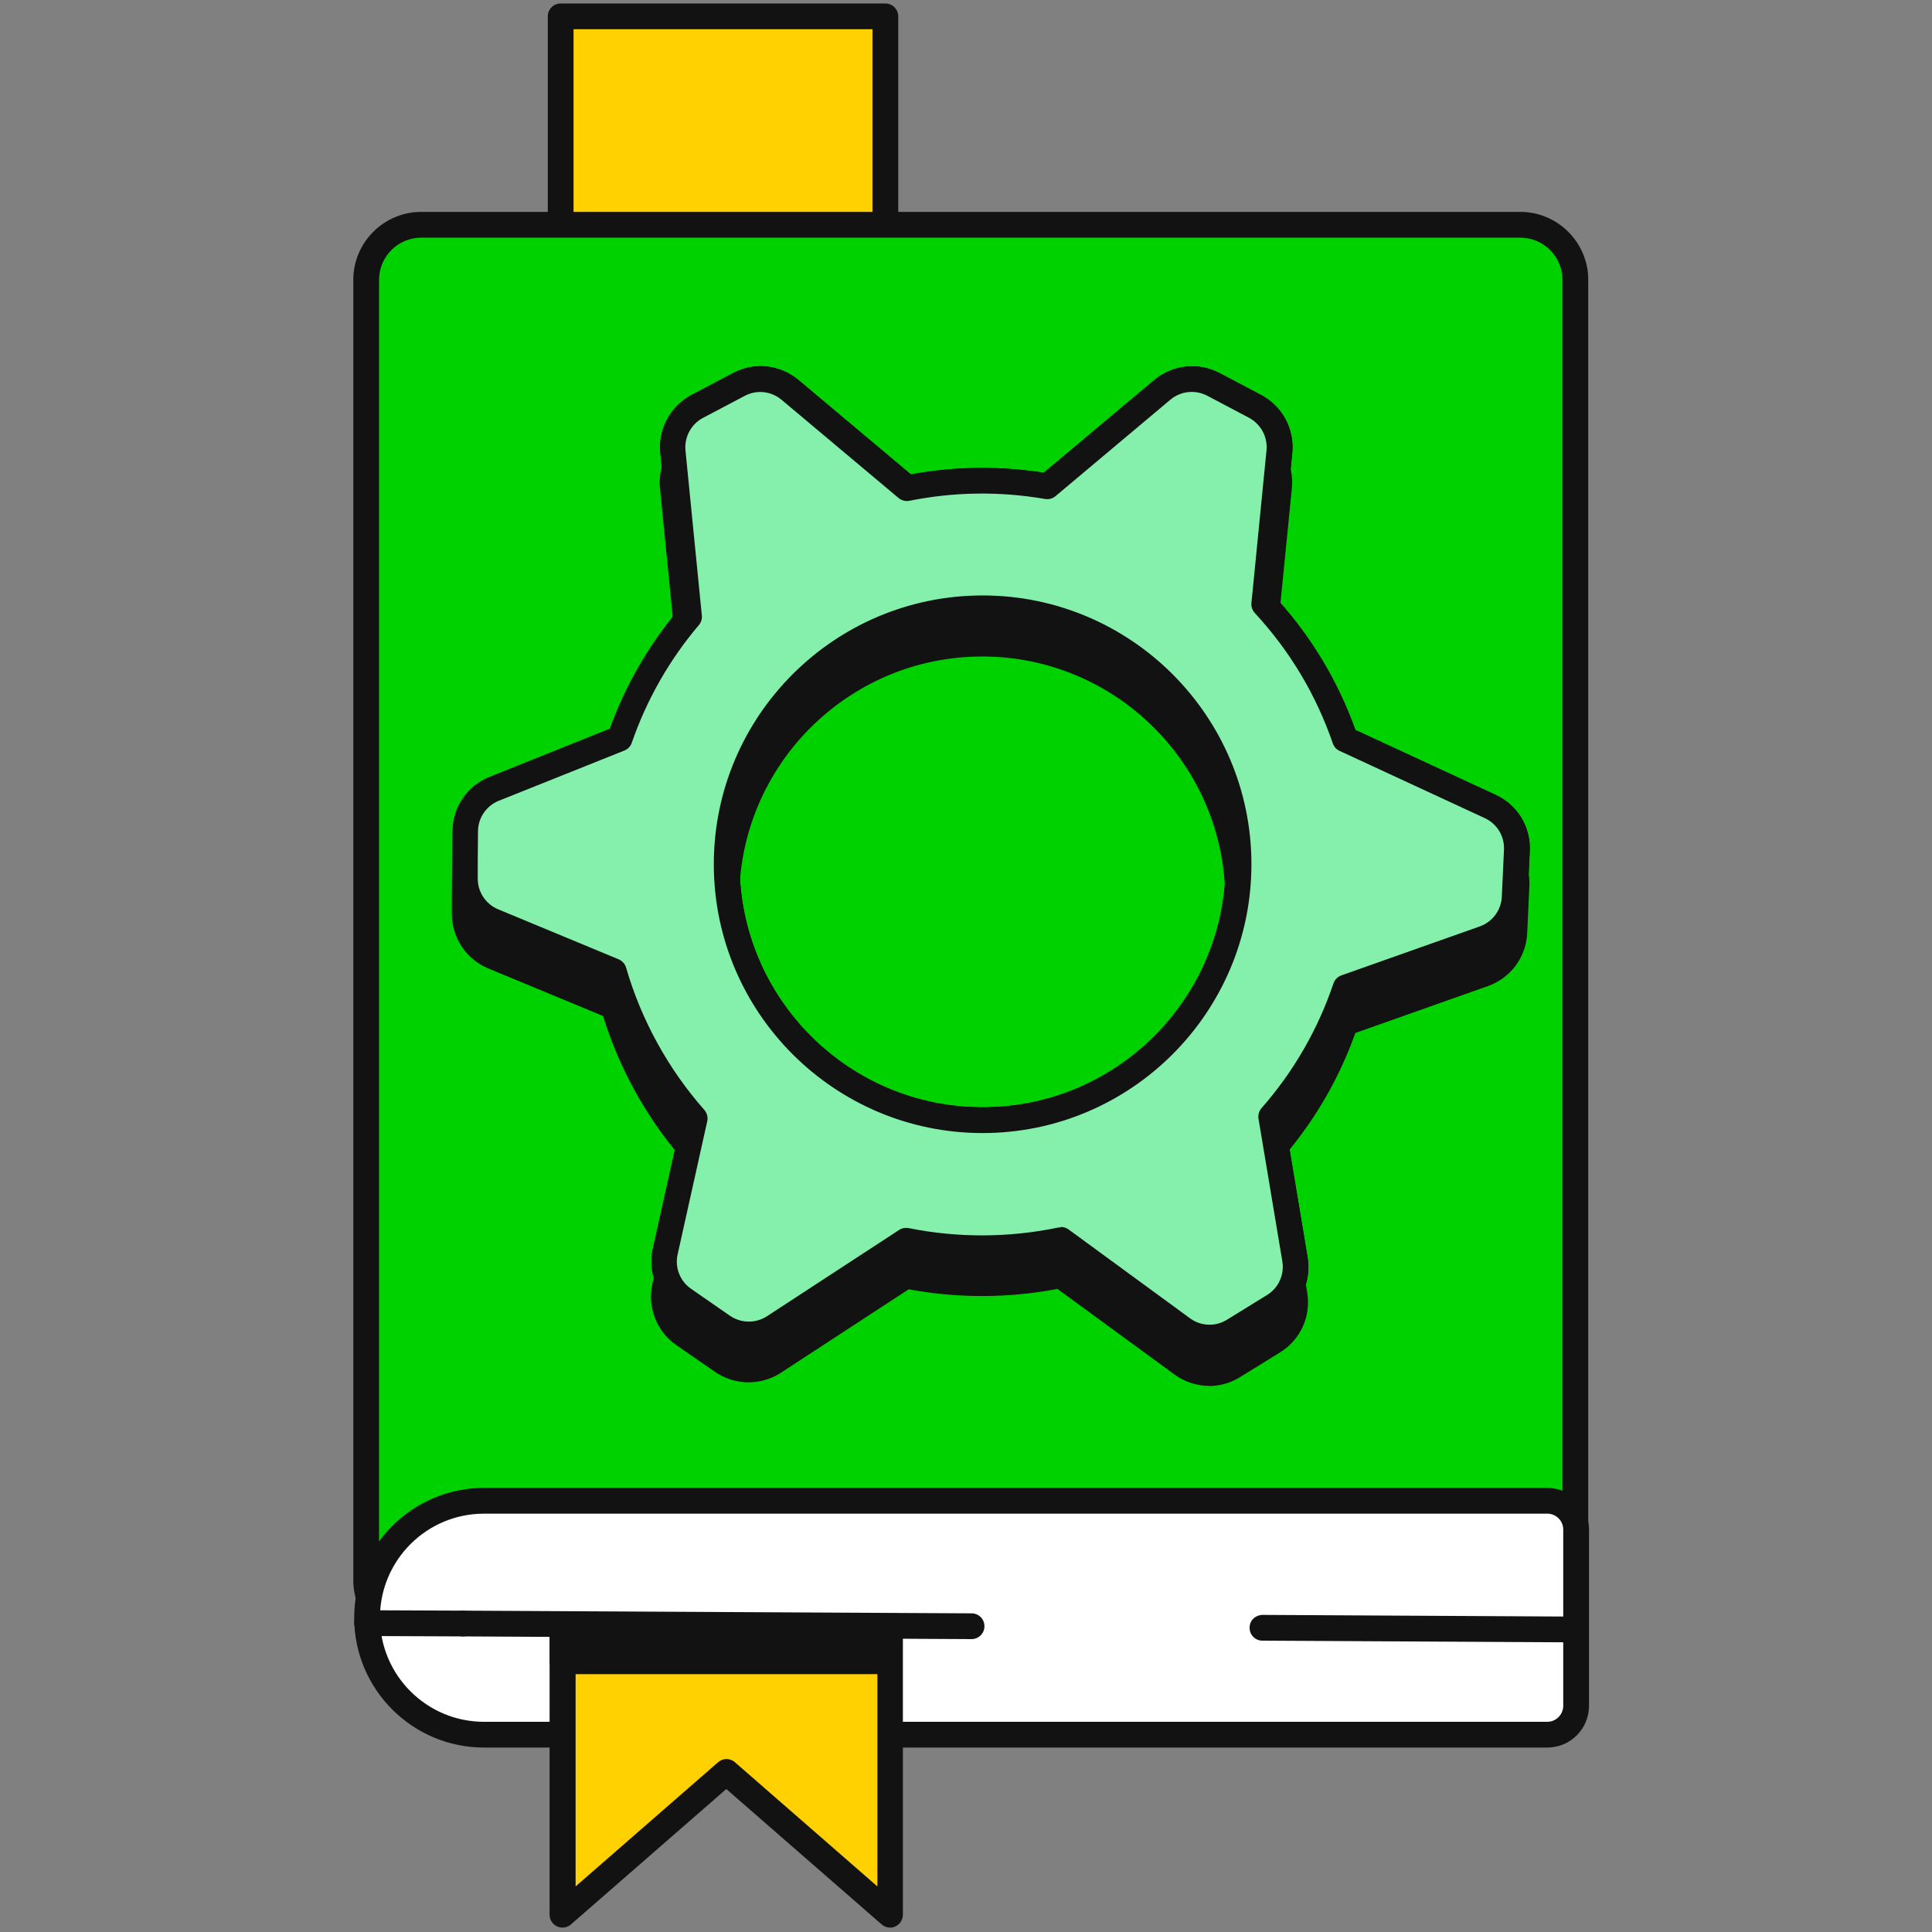
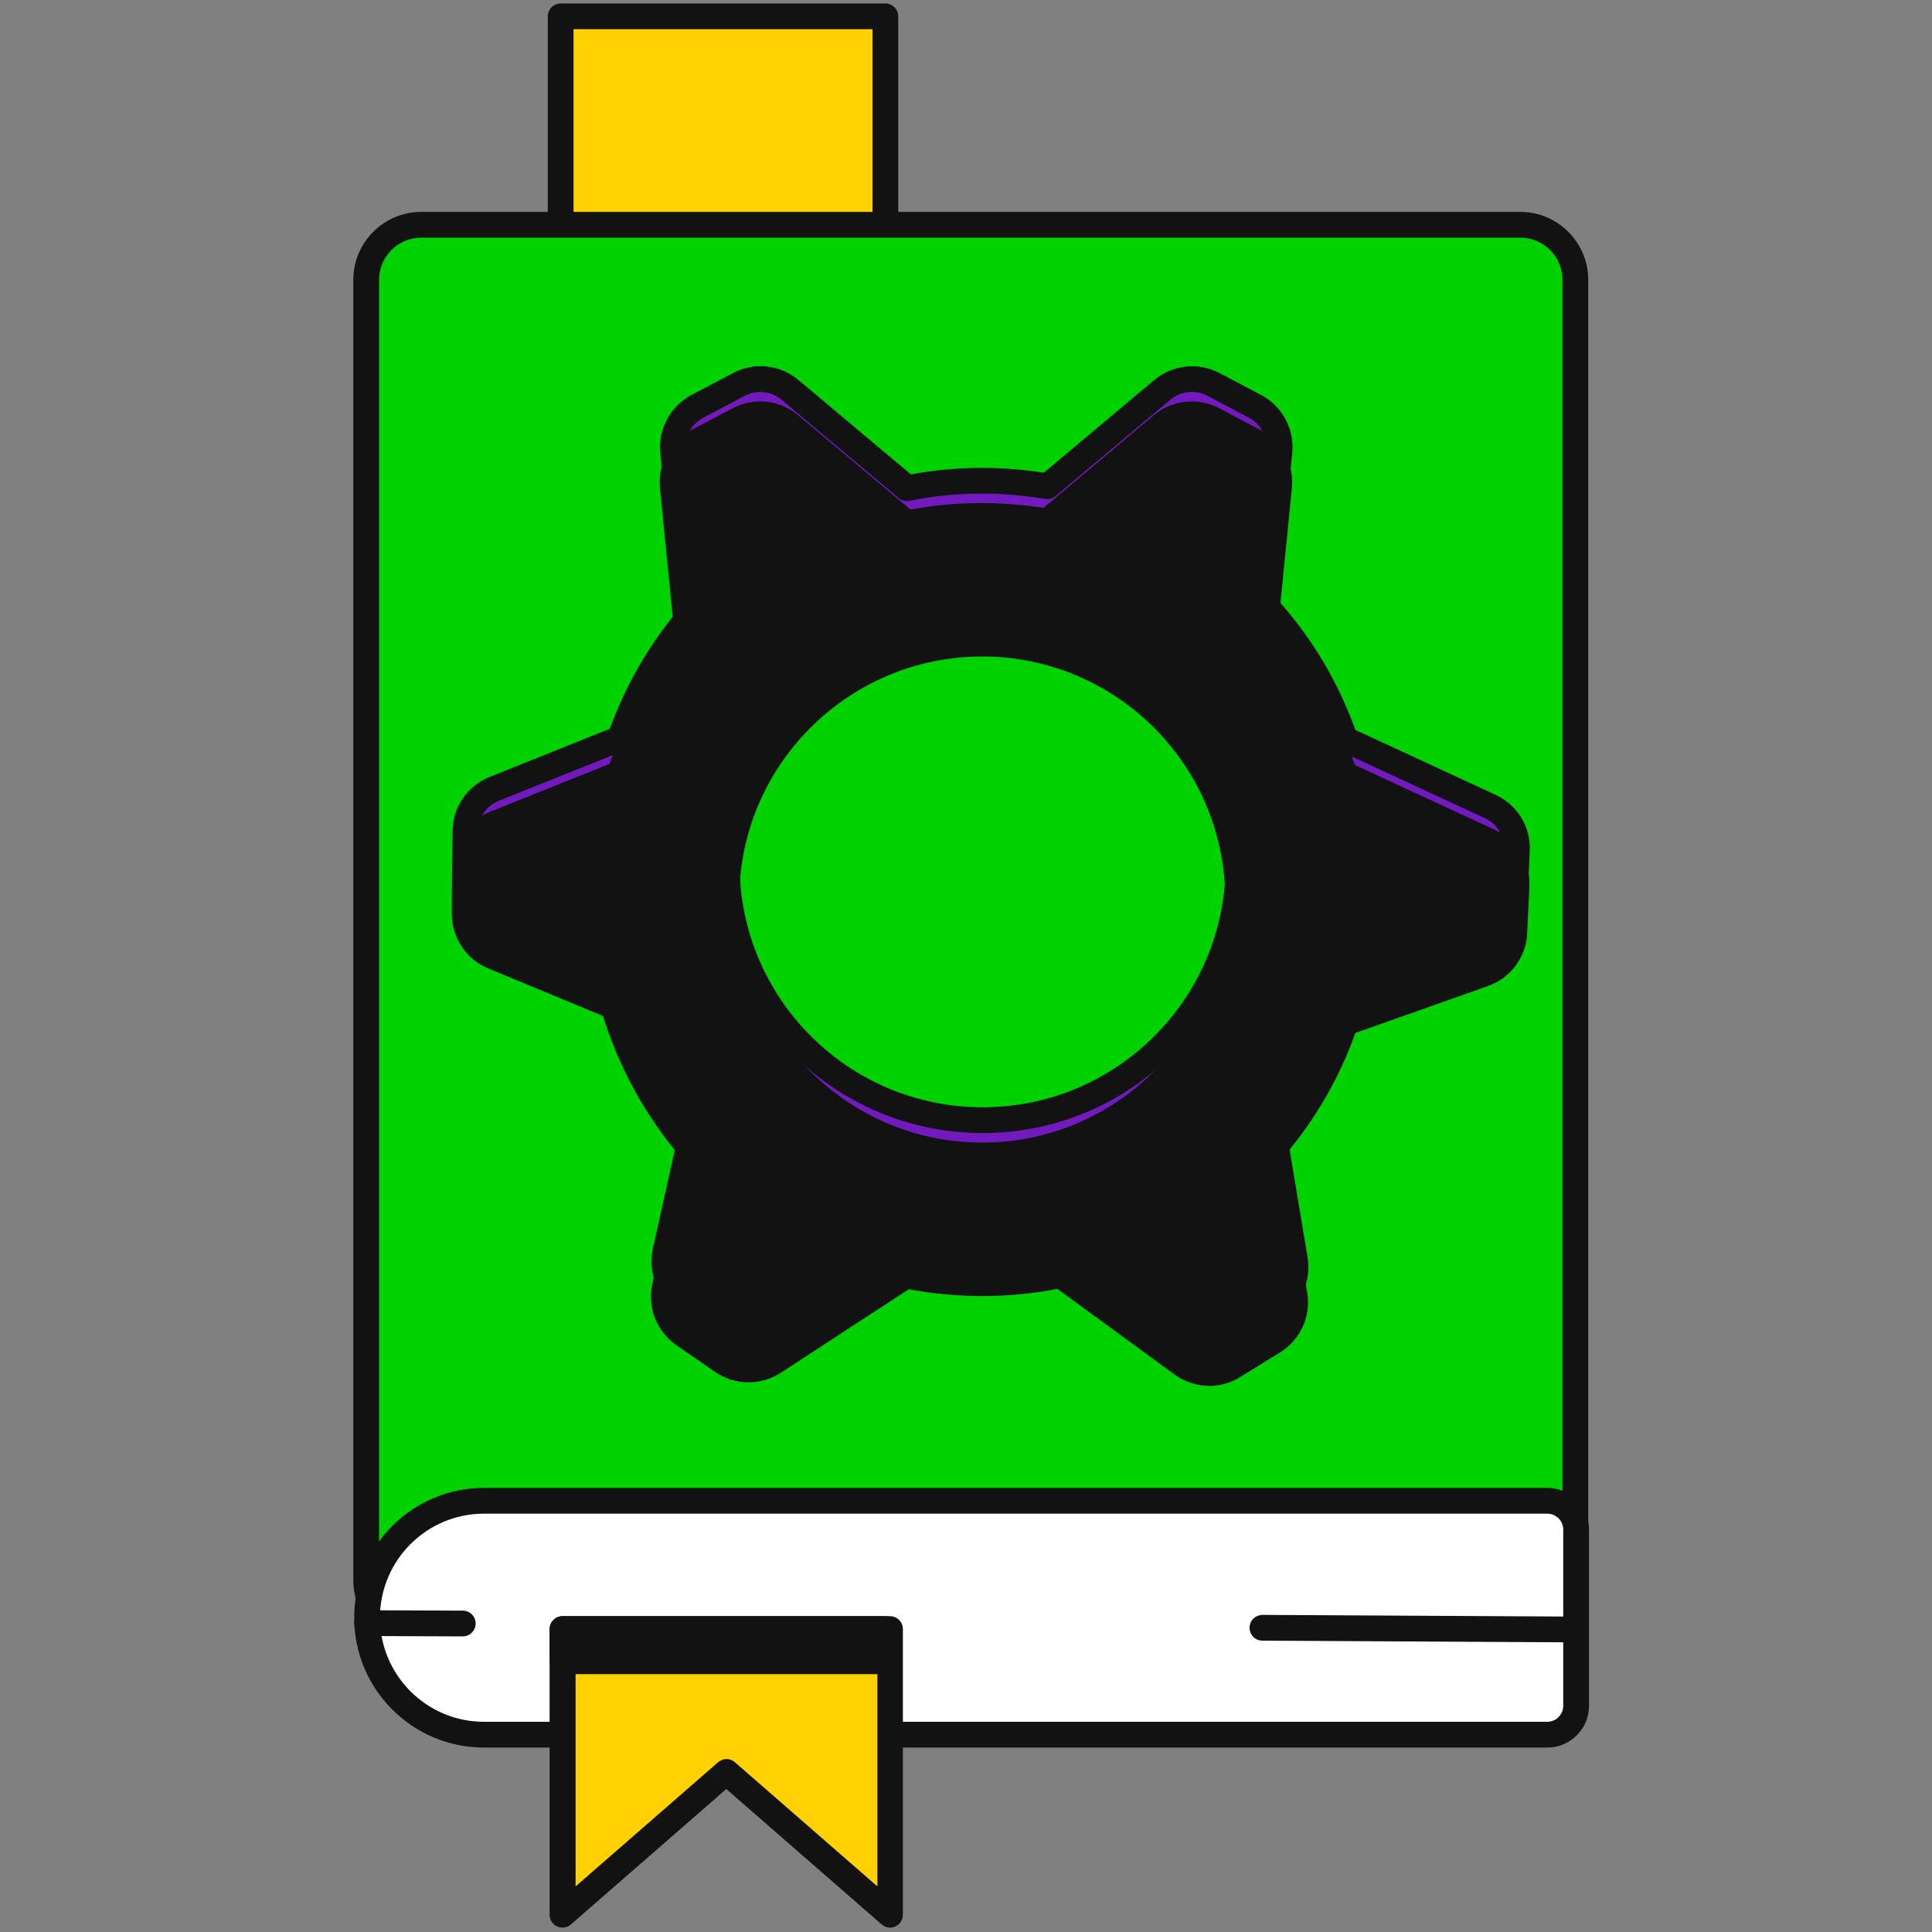
<svg xmlns="http://www.w3.org/2000/svg" id="Layer_1" data-name="Layer 1" viewBox="0 0 150 150">
  <rect x="0" y="0" width="150" height="150" fill="#808080" stroke="none" />
  <defs>
    <style>
      .cls-1 {
        fill: none;
      }

      .cls-2 {
        fill: #ffd100;
      }

      .cls-3 {
        fill: #85efac;
      }

      .cls-4 {
        fill: #00d200;
      }

      .cls-5 {
        fill: #fff;
      }

      .cls-6 {
        fill: #121212;
      }

      .cls-7 {
        fill: #731abf;
      }
    </style>
  </defs>
  <rect class="cls-1" x="-.25" y="-.5" width="150.5" height="150.5" />
  <g>
    <g>
      <rect class="cls-2" x="43.53" y="1.27" width="25.21" height="127.71" />
      <path class="cls-6" d="M68.74,129.98h-25.21c-.55,0-1-.45-1-1V1.27c0-.55.45-1,1-1h25.21c.55,0,1,.45,1,1v127.71c0,.55-.45,1-1,1ZM44.53,127.98h23.21V2.27h-23.21v125.71Z" />
    </g>
    <g>
      <g>
        <rect class="cls-4" x="28.44" y="17.45" width="93.87" height="109.51" rx="4.28" ry="4.28" />
        <path class="cls-6" d="M118.03,127.97H32.71c-2.91,0-5.28-2.37-5.28-5.28V21.73c0-2.91,2.37-5.28,5.28-5.28h85.32c2.91,0,5.28,2.37,5.28,5.28v100.96c0,2.91-2.37,5.28-5.28,5.28ZM32.71,18.45c-1.81,0-3.28,1.47-3.28,3.28v100.96c0,1.81,1.47,3.28,3.28,3.28h85.32c1.81,0,3.28-1.47,3.28-3.28V21.73c0-1.81-1.47-3.28-3.28-3.28H32.71Z" />
      </g>
      <g>
        <path class="cls-5" d="M37.58,116.52h82.55c1.24,0,2.24,1,2.24,2.24v13.68c0,1.24-1,2.24-2.24,2.24H37.58c-5.01,0-9.08-4.07-9.08-9.08h0c0-5.01,4.07-9.08,9.08-9.08Z" />
        <path class="cls-6" d="M120.12,135.68H37.58c-5.56,0-10.08-4.52-10.08-10.08s4.52-10.08,10.08-10.08h82.55c1.79,0,3.24,1.45,3.24,3.24v13.68c0,1.79-1.45,3.24-3.24,3.24ZM37.58,117.52c-4.46,0-8.08,3.62-8.08,8.08s3.62,8.08,8.08,8.08h82.55c.68,0,1.24-.56,1.24-1.24v-13.68c0-.69-.56-1.24-1.24-1.24H37.58Z" />
      </g>
      <path class="cls-6" d="M121.98,127.51h0l-23.97-.13c-.55,0-1-.45-.99-1.01,0-.55.42-.97,1.01-.99l23.97.13c.55,0,1,.45.99,1.01,0,.55-.45.99-1,.99Z" />
-       <path class="cls-6" d="M75.43,127.26h0l-39.5-.21c-.55,0-1-.45-.99-1.01,0-.55.45-.99,1-.99h0l39.5.21c.55,0,1,.45.99,1.01,0,.55-.45.99-1,.99Z" />
      <path class="cls-6" d="M35.93,127.05h0l-7.43-.03c-.55,0-1-.45-1-1,0-.55.45-1,1-1h0l7.43.03c.55,0,1,.45,1,1,0,.55-.45,1-1,1Z" />
      <g>
        <polygon class="cls-2" points="43.68 148.66 43.68 126.48 69.11 126.48 69.11 148.66 56.4 137.57 43.68 148.66" />
        <path class="cls-6" d="M69.11,149.66c-.24,0-.47-.08-.66-.25l-12.06-10.51-12.06,10.51c-.29.26-.71.32-1.07.16-.36-.16-.59-.52-.59-.91v-22.18c0-.55.45-1,1-1h25.43c.55,0,1,.45,1,1v22.18c0,.39-.23.75-.59.91-.13.06-.27.09-.41.09ZM56.4,136.57c.23,0,.47.08.66.25l11.06,9.64v-18.98h-23.43v18.98l11.06-9.64c.19-.16.42-.25.66-.25Z" />
      </g>
    </g>
    <g>
      <path class="cls-7" d="M115.72,62.61l-11.27-5.22c-1.36-3.93-3.51-7.49-6.27-10.48l1.18-11.84c.14-1.44-.59-2.82-1.87-3.51l-1.11-.59-1.05-.55-1.11-.58c-1.28-.67-2.84-.49-3.95.44l-8.92,7.49c-1.64-.28-3.33-.44-5.05-.44-2,0-3.95.2-5.84.58l-9.09-7.63c-1.11-.93-2.67-1.1-3.95-.44l-1.11.58-1.05.55-1.11.59c-1.27.68-2.01,2.07-1.87,3.51l1.27,12.81c-2.34,2.77-4.18,5.96-5.4,9.46l-9.76,3.91c-1.34.54-2.23,1.83-2.25,3.28l-.02,1.25v1.19s0,1.25,0,1.25c0,1.45.87,2.75,2.21,3.3l9.35,3.88c1.24,4.28,3.41,8.17,6.28,11.42l-2.3,10.34c-.31,1.41.25,2.87,1.44,3.71l1.03.72.98.68,1.04.71c1.2.82,2.76.83,3.98.04l10.26-6.7c1.91.38,3.88.59,5.91.59s4.12-.22,6.08-.62l9.43,6.9c1.17.85,2.73.92,3.97.17l1.07-.65,1.01-.62,1.06-.67c1.23-.77,1.87-2.2,1.63-3.63l-1.85-11.07c2.54-2.9,4.52-6.3,5.79-10.03l10.74-3.8c1.36-.48,2.3-1.74,2.38-3.18l.07-1.25.06-1.19.05-1.25c.06-1.45-.76-2.78-2.07-3.39ZM76.29,86.97c-10.97,0-19.87-8.9-19.87-19.87s8.9-19.87,19.87-19.87,19.87,8.9,19.87,19.87-8.9,19.87-19.87,19.87Z" />
-       <path class="cls-6" d="M93.92,104.86c-.95,0-1.9-.3-2.7-.89l-9.08-6.64c-3.79.73-7.75.74-11.55.03l-9.92,6.48c-1.56,1.02-3.55,1-5.09-.05l-3.05-2.11c-1.52-1.07-2.24-2.93-1.84-4.74l2.19-9.85c-2.72-3.19-4.79-6.96-6.02-10.95l-8.91-3.69c-1.72-.71-2.83-2.37-2.83-4.23v-1.25s.02-2.46.02-2.46c.02-1.86,1.15-3.5,2.88-4.19l9.33-3.74c1.19-3.28,2.92-6.31,5.15-9.02l-1.23-12.39c-.18-1.85.76-3.61,2.39-4.49l3.28-1.73c1.65-.86,3.63-.64,5.06.56l8.72,7.32c3.38-.62,6.84-.67,10.32-.13l8.57-7.19c1.42-1.19,3.41-1.41,5.05-.56l3.28,1.73c1.63.88,2.57,2.64,2.39,4.49l-1.13,11.4c2.66,2.96,4.69,6.36,6.03,10.1l10.89,5.04c1.69.78,2.73,2.48,2.65,4.34l-.17,3.71c-.1,1.85-1.3,3.45-3.05,4.07l-10.29,3.64c-1.25,3.5-3.1,6.7-5.51,9.54l1.77,10.61c.31,1.83-.51,3.65-2.09,4.64l-3.16,1.95c-.73.45-1.56.67-2.38.67ZM82.37,95.26c.21,0,.42.07.59.19l9.43,6.9c.84.62,1.97.67,2.86.12l3.13-1.93c.89-.55,1.35-1.58,1.18-2.61l-1.85-11.07c-.05-.3.04-.6.23-.82,2.5-2.85,4.38-6.11,5.59-9.69.1-.29.33-.52.61-.62l10.74-3.8c.99-.35,1.66-1.25,1.72-2.29l.17-3.68c.04-1.04-.54-2-1.49-2.44h0l-11.27-5.22c-.25-.11-.44-.32-.53-.58-1.3-3.78-3.34-7.19-6.06-10.13-.19-.21-.29-.49-.26-.78l1.17-11.84c.1-1.04-.43-2.03-1.35-2.53l-3.26-1.72c-.93-.48-2.05-.36-2.85.31l-8.92,7.49c-.22.19-.52.27-.81.22-3.55-.61-7.09-.55-10.53.14-.3.06-.61-.02-.84-.21l-9.09-7.63c-.8-.67-1.92-.8-2.85-.31l-3.26,1.72c-.92.49-1.45,1.49-1.35,2.53l1.27,12.81c.03.27-.06.54-.23.74-2.3,2.71-4.05,5.79-5.21,9.14-.09.27-.3.49-.57.6l-9.75,3.9c-.97.39-1.61,1.32-1.62,2.36l-.02,2.44v1.25c0,1.05.63,1.98,1.59,2.38l9.35,3.88c.28.12.49.35.58.65,1.17,4.05,3.27,7.87,6.07,11.04.21.24.3.57.23.88l-2.3,10.34c-.23,1.02.18,2.07,1.04,2.67l3.03,2.1c.87.59,1.99.6,2.87.03l10.26-6.7c.22-.14.49-.19.74-.14,3.81.77,7.79.75,11.59-.04.07-.01.14-.02.2-.02ZM76.29,87.97c-11.51,0-20.87-9.36-20.87-20.87s9.36-20.87,20.87-20.87,20.87,9.36,20.87,20.87-9.36,20.87-20.87,20.87ZM76.29,48.23c-10.4,0-18.87,8.46-18.87,18.87s8.46,18.87,18.87,18.87,18.87-8.46,18.87-18.87-8.46-18.87-18.87-18.87Z" />
    </g>
    <g>
      <path class="cls-6" d="M115.69,65.35l-11.27-5.22c-1.36-3.93-3.51-7.49-6.27-10.48l1.18-11.84c.14-1.44-.59-2.82-1.87-3.51l-1.11-.59-1.05-.55-1.11-.58c-1.28-.67-2.84-.49-3.95.44l-8.92,7.49c-1.64-.28-3.33-.44-5.05-.44-2,0-3.95.2-5.84.58l-9.09-7.63c-1.11-.93-2.67-1.1-3.95-.44l-1.11.58-1.05.55-1.11.59c-1.27.68-2.01,2.07-1.87,3.51l1.27,12.81c-2.34,2.77-4.18,5.96-5.4,9.46l-9.76,3.91c-1.34.54-2.23,1.83-2.25,3.28l-.02,1.25v1.19s0,1.25,0,1.25c0,1.45.87,2.75,2.21,3.3l9.35,3.88c1.24,4.28,3.41,8.17,6.28,11.42l-2.3,10.34c-.31,1.41.25,2.87,1.44,3.71l1.03.72.98.68,1.04.71c1.2.82,2.76.83,3.98.04l10.26-6.7c1.91.38,3.88.59,5.91.59s4.12-.22,6.08-.62l9.43,6.9c1.17.85,2.73.92,3.97.17l1.07-.65,1.01-.62,1.06-.67c1.23-.77,1.87-2.2,1.63-3.63l-1.85-11.07c2.54-2.9,4.52-6.3,5.79-10.03l10.74-3.8c1.36-.48,2.3-1.74,2.38-3.18l.07-1.25.06-1.19.05-1.25c.06-1.45-.76-2.78-2.07-3.39ZM76.26,89.71c-10.97,0-19.87-8.9-19.87-19.87s8.9-19.87,19.87-19.87,19.87,8.9,19.87,19.87-8.9,19.87-19.87,19.87Z" />
      <path class="cls-6" d="M93.89,107.6c-.95,0-1.9-.3-2.71-.89l-9.08-6.64c-3.79.73-7.74.74-11.55.03l-9.92,6.48c-1.56,1.01-3.55.99-5.09-.05l-3.05-2.11c-1.52-1.07-2.24-2.93-1.84-4.74l2.19-9.85c-2.72-3.19-4.79-6.96-6.02-10.95l-8.91-3.69c-1.71-.71-2.82-2.37-2.83-4.23v-1.26s.02-2.46.02-2.46c.03-1.86,1.16-3.5,2.88-4.19l9.34-3.74c1.19-3.28,2.92-6.31,5.15-9.02l-1.23-12.39c-.18-1.85.76-3.61,2.39-4.49l3.28-1.73c1.65-.85,3.63-.64,5.06.56l8.72,7.32c3.39-.62,6.84-.67,10.32-.13l8.57-7.19c1.42-1.19,3.41-1.41,5.05-.56l3.28,1.73c1.64.88,2.57,2.64,2.39,4.49l-1.13,11.4c2.66,2.96,4.69,6.36,6.03,10.1l10.89,5.04h0c1.68.78,2.73,2.48,2.65,4.34l-.17,3.71c-.1,1.85-1.3,3.45-3.05,4.07l-10.29,3.64c-1.25,3.5-3.1,6.7-5.51,9.54l1.77,10.61c.31,1.83-.51,3.65-2.09,4.64l-3.16,1.95c-.73.45-1.56.67-2.38.67ZM82.35,98.01c.21,0,.42.07.59.19l9.43,6.9c.84.62,1.97.67,2.86.12l3.14-1.93c.89-.56,1.35-1.58,1.18-2.61l-1.85-11.07c-.05-.3.04-.6.23-.82,2.5-2.85,4.38-6.11,5.59-9.69.1-.29.33-.52.61-.62l10.74-3.8c.99-.35,1.66-1.25,1.72-2.29l.17-3.68c.04-1.04-.54-2-1.49-2.44l-11.27-5.22c-.25-.11-.44-.32-.53-.58-1.3-3.78-3.34-7.19-6.06-10.13-.19-.21-.29-.49-.26-.78l1.17-11.84c.1-1.04-.43-2.03-1.35-2.53l-3.26-1.72c-.93-.48-2.04-.36-2.85.31l-8.92,7.49c-.22.19-.52.27-.81.22-3.56-.61-7.08-.55-10.53.14-.3.06-.61-.02-.84-.21l-9.09-7.63c-.8-.67-1.92-.8-2.85-.31l-3.26,1.72c-.92.49-1.45,1.49-1.35,2.53l1.27,12.81c.03.27-.06.54-.23.74-2.3,2.71-4.05,5.79-5.21,9.14-.09.27-.3.49-.57.6l-9.76,3.9c-.97.39-1.61,1.32-1.62,2.36l-.02,2.43v1.25c0,1.05.63,1.98,1.59,2.38l9.35,3.88c.28.12.49.35.58.65,1.17,4.05,3.27,7.87,6.07,11.04.21.24.3.57.23.88l-2.3,10.34c-.23,1.02.18,2.07,1.04,2.67l3.03,2.1c.86.59,1.99.6,2.87.03l10.26-6.7c.22-.14.49-.2.74-.14,3.81.77,7.8.75,11.59-.04.07-.01.14-.02.2-.02ZM76.26,90.71c-11.51,0-20.87-9.36-20.87-20.87s9.36-20.87,20.87-20.87,20.87,9.36,20.87,20.87-9.36,20.87-20.87,20.87ZM76.26,50.97c-10.4,0-18.87,8.46-18.87,18.87s8.46,18.87,18.87,18.87,18.87-8.46,18.87-18.87-8.46-18.87-18.87-18.87Z" />
    </g>
    <g>
-       <path class="cls-3" d="M115.72,62.61l-11.27-5.22c-1.36-3.93-3.51-7.49-6.27-10.48l1.18-11.84c.14-1.44-.59-2.82-1.87-3.51l-1.11-.59-1.05-.55-1.11-.58c-1.28-.67-2.84-.49-3.95.44l-8.92,7.49c-1.64-.28-3.33-.44-5.05-.44-2,0-3.95.2-5.84.58l-9.09-7.63c-1.11-.93-2.67-1.1-3.95-.44l-1.11.58-1.05.55-1.11.59c-1.27.68-2.01,2.07-1.87,3.51l1.27,12.81c-2.34,2.77-4.18,5.96-5.4,9.46l-9.76,3.91c-1.34.54-2.23,1.83-2.25,3.28l-.02,1.25v1.19s0,1.25,0,1.25c0,1.45.87,2.75,2.21,3.3l9.35,3.88c1.24,4.28,3.41,8.17,6.28,11.42l-2.3,10.34c-.31,1.41.25,2.87,1.44,3.71l1.03.72.98.68,1.04.71c1.2.82,2.76.83,3.98.04l10.26-6.7c1.91.38,3.88.59,5.91.59s4.12-.22,6.08-.62l9.43,6.9c1.17.85,2.73.92,3.97.17l1.07-.65,1.01-.62,1.06-.67c1.23-.77,1.87-2.2,1.63-3.63l-1.85-11.07c2.54-2.9,4.52-6.3,5.79-10.03l10.74-3.8c1.36-.48,2.3-1.74,2.38-3.18l.07-1.25.06-1.19.05-1.25c.06-1.45-.76-2.78-2.07-3.39ZM76.29,86.97c-10.97,0-19.87-8.9-19.87-19.87s8.9-19.87,19.87-19.87,19.87,8.9,19.87,19.87-8.9,19.87-19.87,19.87Z" />
      <path class="cls-6" d="M93.92,104.86c-.95,0-1.9-.3-2.7-.89l-9.08-6.64c-3.79.73-7.75.74-11.55.03l-9.92,6.48c-1.56,1.02-3.55,1-5.09-.05l-3.05-2.11c-1.52-1.07-2.24-2.93-1.84-4.74l2.19-9.85c-2.72-3.19-4.79-6.96-6.02-10.95l-8.91-3.69c-1.72-.71-2.83-2.37-2.83-4.23v-1.25s.02-2.46.02-2.46c.02-1.86,1.15-3.5,2.88-4.19l9.33-3.74c1.19-3.28,2.92-6.31,5.15-9.02l-1.23-12.39c-.18-1.85.76-3.61,2.39-4.49l3.28-1.73c1.65-.86,3.63-.64,5.06.56l8.72,7.32c3.38-.62,6.84-.67,10.32-.13l8.57-7.19c1.42-1.19,3.41-1.41,5.05-.56l3.28,1.73c1.63.88,2.57,2.64,2.39,4.49l-1.13,11.4c2.66,2.96,4.69,6.36,6.03,10.1l10.89,5.04c1.69.78,2.73,2.48,2.65,4.34l-.17,3.71c-.1,1.85-1.3,3.45-3.05,4.07l-10.29,3.64c-1.25,3.5-3.1,6.7-5.51,9.54l1.77,10.61c.31,1.83-.51,3.65-2.09,4.64l-3.16,1.95c-.73.45-1.56.67-2.38.67ZM82.37,95.26c.21,0,.42.07.59.19l9.43,6.9c.84.62,1.97.67,2.86.12l3.13-1.93c.89-.55,1.35-1.58,1.18-2.61l-1.85-11.07c-.05-.3.04-.6.23-.82,2.5-2.85,4.38-6.11,5.59-9.69.1-.29.33-.52.61-.62l10.74-3.8c.99-.35,1.66-1.25,1.72-2.29l.17-3.68c.04-1.04-.54-2-1.49-2.44h0l-11.27-5.22c-.25-.11-.44-.32-.53-.58-1.3-3.78-3.34-7.19-6.06-10.13-.19-.21-.29-.49-.26-.78l1.17-11.84c.1-1.04-.43-2.03-1.35-2.53l-3.26-1.72c-.93-.48-2.05-.36-2.85.31l-8.92,7.49c-.22.19-.52.27-.81.22-3.55-.61-7.09-.55-10.53.14-.3.06-.61-.02-.84-.21l-9.09-7.63c-.8-.67-1.92-.8-2.85-.31l-3.26,1.72c-.92.49-1.45,1.49-1.35,2.53l1.27,12.81c.03.27-.06.54-.23.74-2.3,2.71-4.05,5.79-5.21,9.14-.09.27-.3.49-.57.6l-9.75,3.9c-.97.39-1.61,1.32-1.62,2.36l-.02,2.44v1.25c0,1.05.63,1.98,1.59,2.38l9.35,3.88c.28.12.49.35.58.65,1.17,4.05,3.27,7.87,6.07,11.04.21.24.3.57.23.88l-2.3,10.34c-.23,1.02.18,2.07,1.04,2.67l3.03,2.1c.87.59,1.99.6,2.87.03l10.26-6.7c.22-.14.49-.19.74-.14,3.81.77,7.79.75,11.59-.04.07-.01.14-.02.2-.02ZM76.29,87.97c-11.51,0-20.87-9.36-20.87-20.87s9.36-20.87,20.87-20.87,20.87,9.36,20.87,20.87-9.36,20.87-20.87,20.87ZM76.29,48.23c-10.4,0-18.87,8.46-18.87,18.87s8.46,18.87,18.87,18.87,18.87-8.46,18.87-18.87-8.46-18.87-18.87-18.87Z" />
    </g>
    <g>
      <rect class="cls-6" x="43.68" y="126.48" width="25.06" height="2.5" />
      <path class="cls-6" d="M68.74,129.98h-25.06c-.55,0-1-.45-1-1v-2.5c0-.55.45-1,1-1h25.06c.55,0,1,.45,1,1v2.5c0,.55-.45,1-1,1ZM44.68,127.98h23.06v-.5h-23.06v.5Z" />
    </g>
  </g>
</svg>